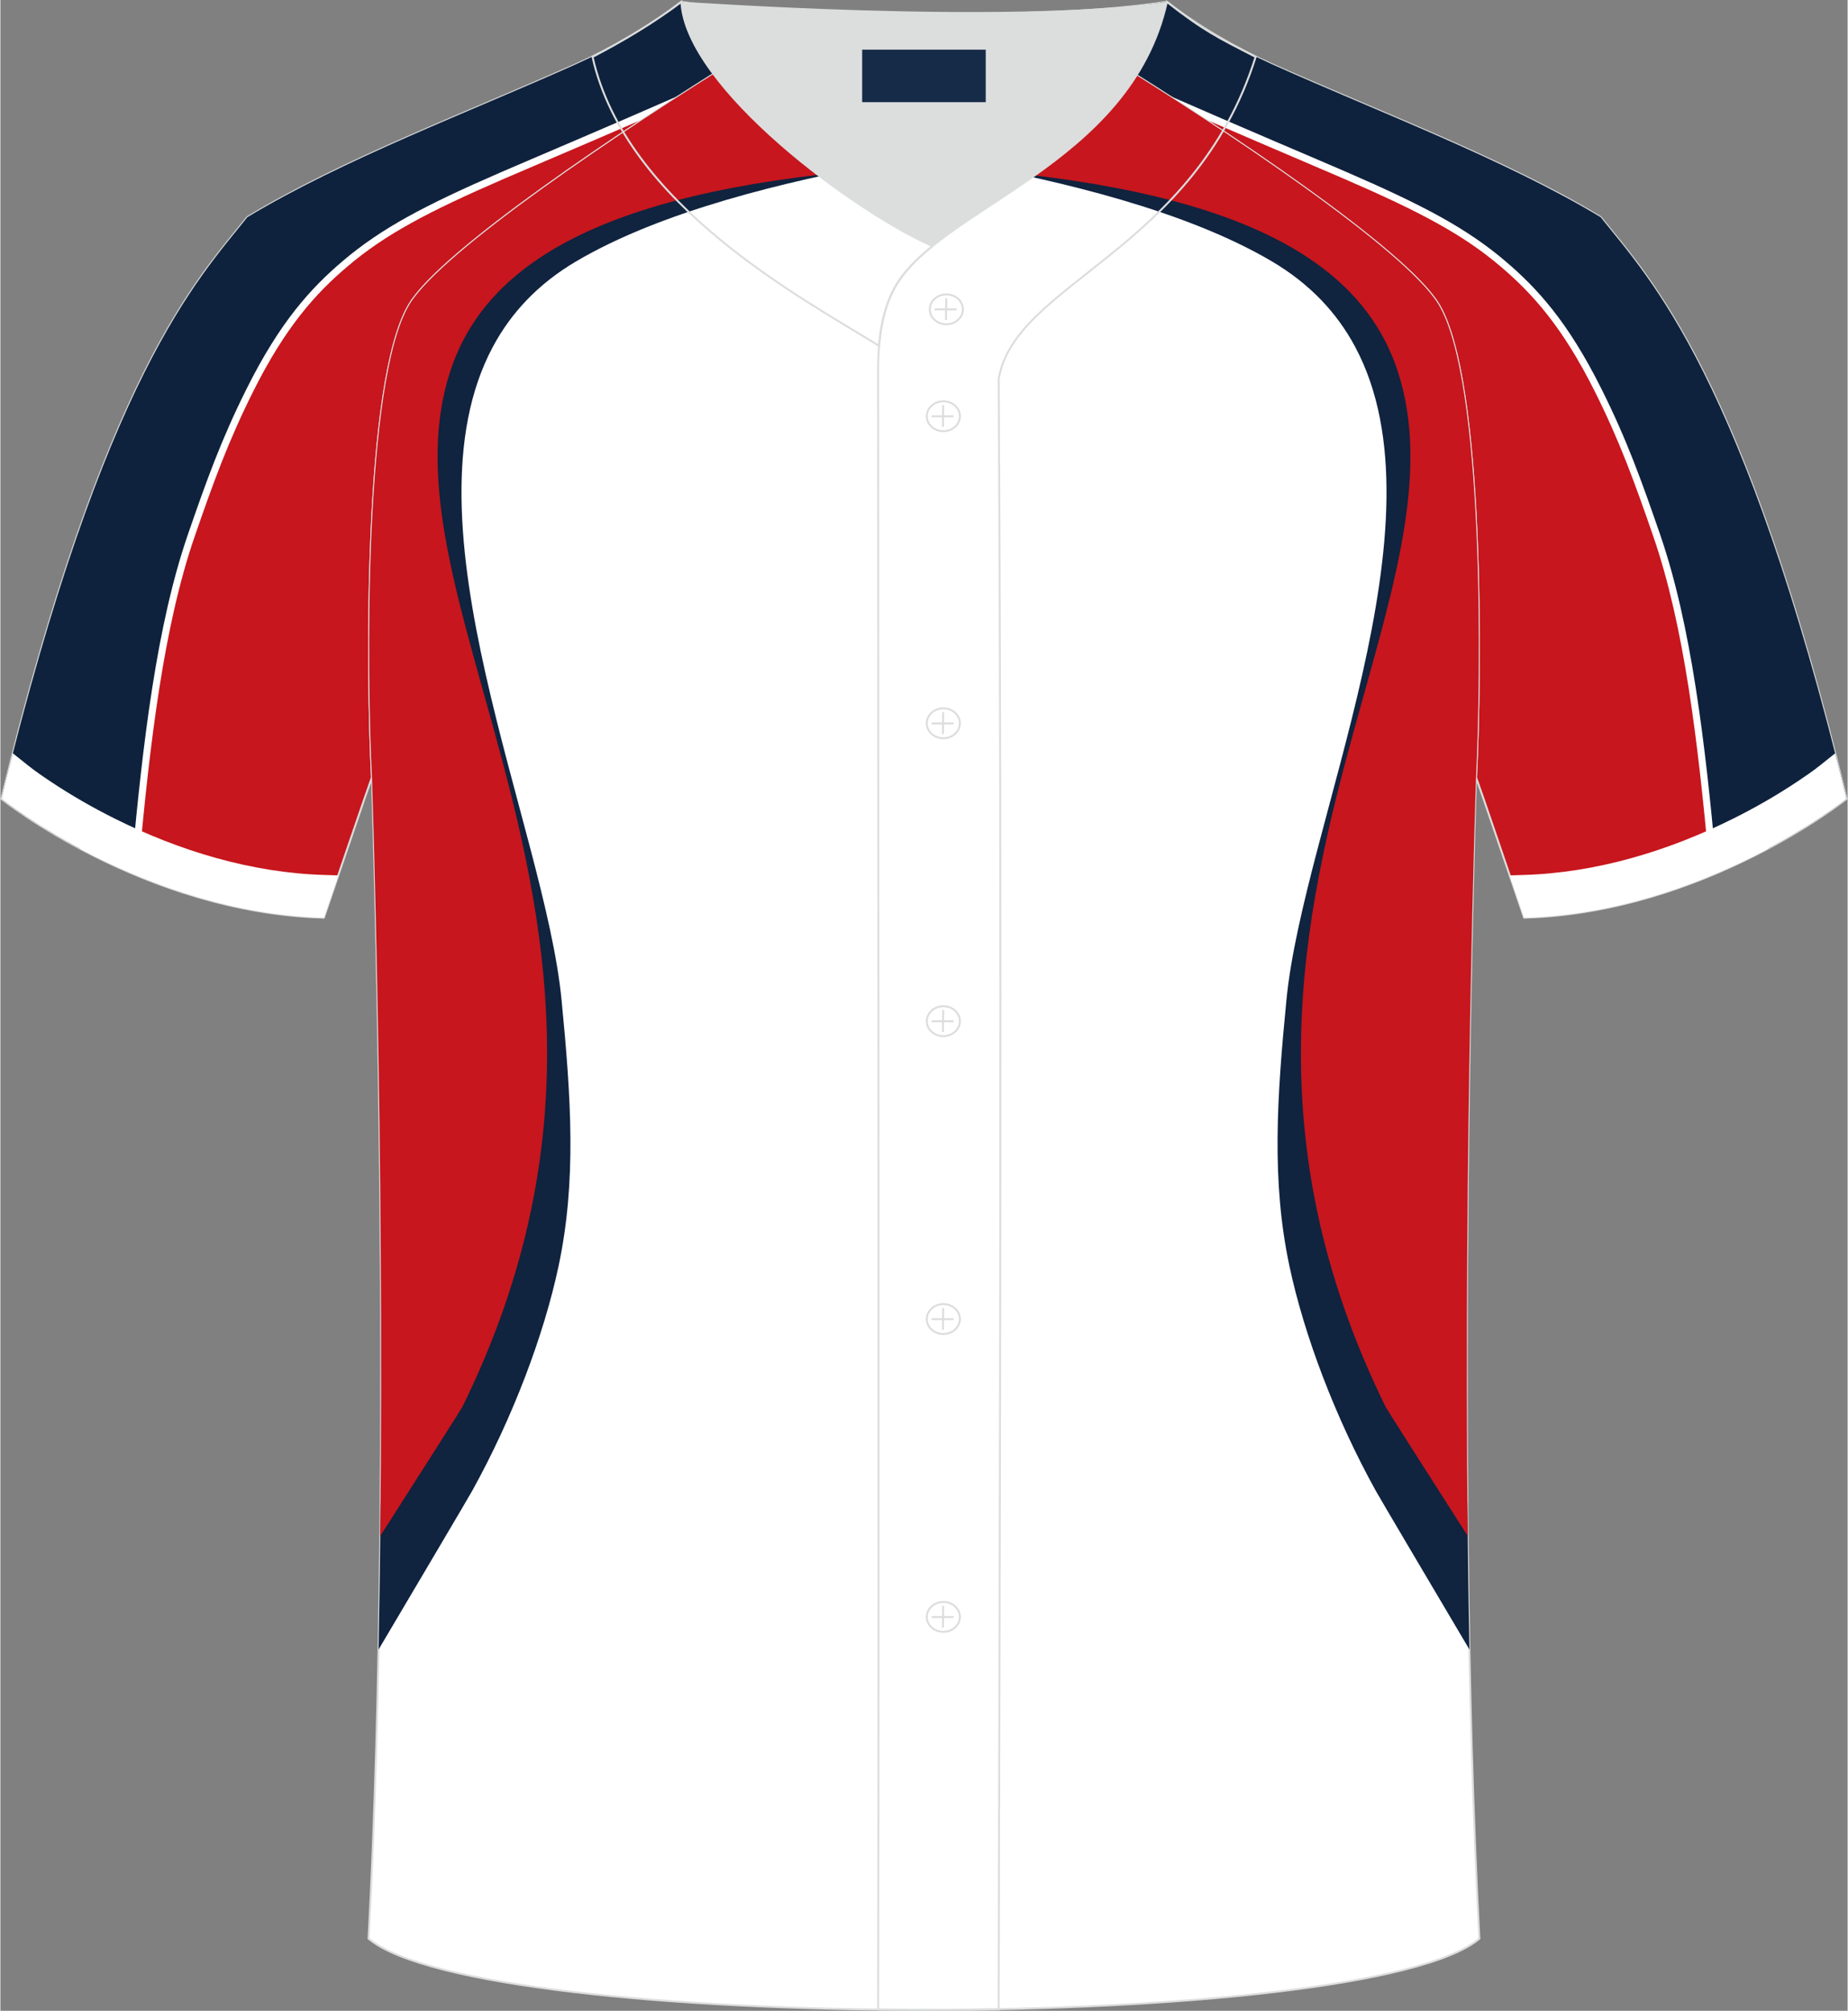
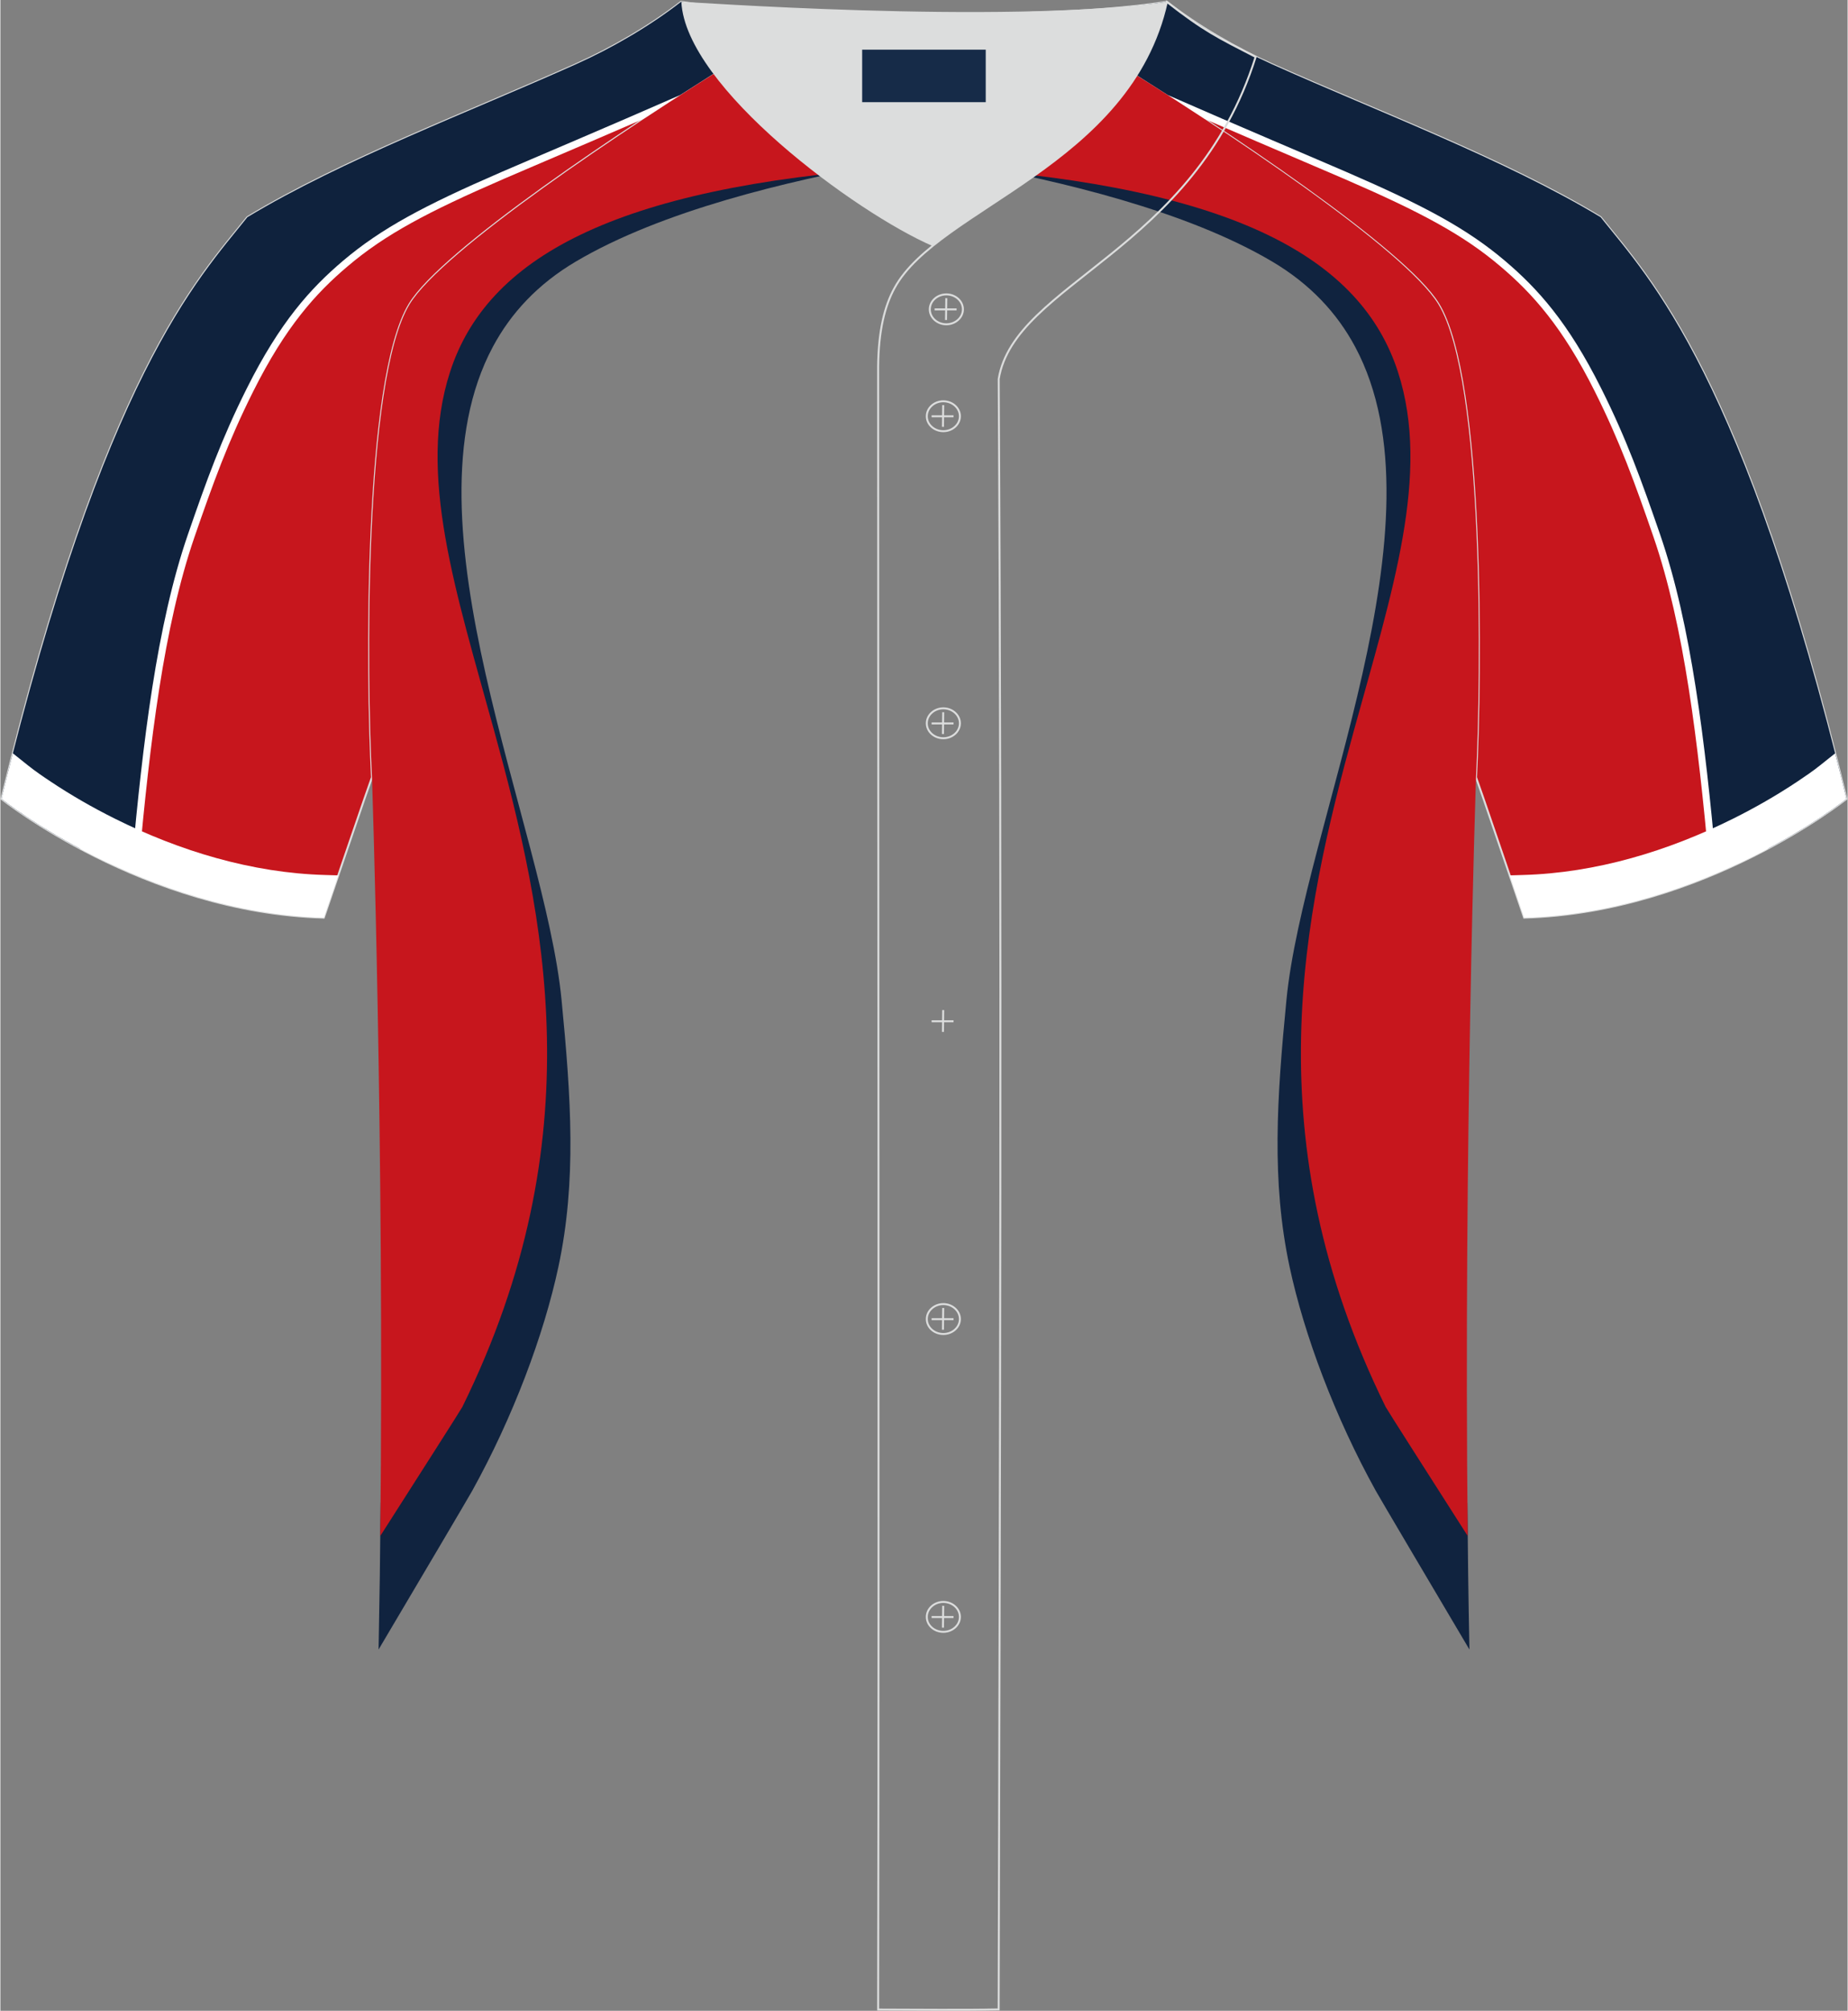
<svg xmlns="http://www.w3.org/2000/svg" version="1.1" id="_x37C_" x="0px" y="0px" width="380.86px" height="414.34px" viewBox="0 0 380.45 414.07" enable-background="new 0 0 380.45 414.07" xml:space="preserve">
  <rect x="0" y="0" width="380.45" height="414.07" fill="#808080" stroke="none" />
  <g>
    <path fill-rule="evenodd" clip-rule="evenodd" fill="#C7161D" stroke="#DCDDDD" stroke-width="0.401" stroke-miterlimit="22.926" d="   M303.92,160.04L303.92,160.04c1.03-20.56,1.79-81.86-7.78-97.46c-6.74-10.98-43.54-35.63-68.76-51.24   c-5.55-3.42-10.56-6.41-14.58-8.75c10.01-0.3,19.55-0.97,27.46-2.21c6.33,4.94,14.29,9.57,21.65,12.86   c21.84,9.8,47.99,19.6,67.67,31.49C339.84,57.57,359,77.24,380.22,164.5c0,0-29.26,23.43-66.39,24.46   C312.83,186.05,304.03,160.18,303.92,160.04z" />
    <g>
      <path fill-rule="evenodd" clip-rule="evenodd" fill="#FFFFFF" d="M328.38,80.6c2.59,5.17,4.65,9.89,6.55,14.7    c1.92,4.88,3.63,9.74,5.52,15.21c3.19,9.25,5.5,19.9,7.28,31.29c1.79,11.43,3.06,23.6,4.18,35.84l1.82,1.28l4.16-1.1    c4.36-2.05,8.2-4.14,11.41-6.03l-14.65,3.87c-1.09-11.71-2.33-23.34-4.05-34.3c-1.81-11.54-4.15-22.36-7.41-31.79    c-1.93-5.6-3.67-10.54-5.55-15.32c-1.91-4.85-4-9.64-6.66-14.94c-3.45-6.9-6.77-12.11-10.07-16.32    c-3.32-4.23-6.64-7.46-10.09-10.38c-4-3.39-8.24-6.28-13.51-9.2c-5.21-2.89-11.44-5.81-19.44-9.28c-2.46-1.07-5.13-2.21-8.37-3.59    c-10.08-4.31-25.31-10.81-37.35-16.21c5,3.14,10.32,6.55,15.69,10.09c7.49,3.25,14.82,6.38,20.51,8.81c3.84,1.64,7,2.99,8.36,3.58    c7.9,3.42,14.04,6.3,19.18,9.15c5.09,2.82,9.19,5.61,13.04,8.88c3.31,2.8,6.49,5.9,9.68,9.96    C321.82,68.87,325.03,73.91,328.38,80.6z" />
      <path fill-rule="evenodd" clip-rule="evenodd" fill="#0F223D" d="M329.68,79.94c5.25,10.48,8.32,19.02,12.14,30.09    c6.45,18.68,9.29,42.94,11.54,67.48l10.89-2.87c9.99-5.35,15.98-10.14,15.98-10.14C359,77.24,339.84,57.57,329.58,44.72    c-19.68-11.88-45.84-21.69-67.67-31.49c-7.37-3.29-15.32-7.92-21.66-12.86c-7.91,1.24-17.45,1.91-27.46,2.21    c4.02,2.33,9.03,5.33,14.58,8.75c4.1,2.54,8.51,5.31,13.04,8.23c14.64,6.43,30.79,13.24,36.87,15.88    c15.9,6.89,24.74,11.61,32.59,18.26C316.63,59.43,322.88,66.36,329.68,79.94z" />
      <path fill-rule="evenodd" clip-rule="evenodd" fill="#FFFFFF" d="M374.73,157.64c-1.45,1.16-3.08,2.27-4.63,3.3    c-4.21,2.81-8.64,5.35-13.17,7.61c-13.41,6.7-28.29,11.21-43.35,11.63l-2.73,0.08c1.45,4.25,2.64,7.74,2.98,8.71    c37.13-1.03,66.39-24.46,66.39-24.46c-0.78-3.22-1.56-6.34-2.34-9.38L374.73,157.64z" />
    </g>
  </g>
  <g>
    <path fill-rule="evenodd" clip-rule="evenodd" fill="#C7161D" stroke="#DCDDDD" stroke-width="0.401" stroke-miterlimit="22.926" d="   M76.53,160.04L76.53,160.04c-1.03-20.56-1.79-81.86,7.78-97.46c6.74-10.98,43.54-35.63,68.76-51.24   c5.55-3.42,10.56-6.41,14.58-8.75c-10.01-0.3-19.55-0.97-27.46-2.21c-6.33,4.94-14.29,9.57-21.65,12.86   c-21.84,9.8-47.99,19.6-67.67,31.49C40.61,57.57,21.45,77.24,0.22,164.5c0,0,29.26,23.43,66.39,24.46   C67.61,186.05,76.42,160.18,76.53,160.04z" />
    <g>
      <path fill-rule="evenodd" clip-rule="evenodd" fill="#FFFFFF" d="M52.07,80.6c-2.59,5.17-4.65,9.89-6.55,14.7    c-1.92,4.88-3.63,9.74-5.52,15.21c-3.19,9.25-5.5,19.9-7.28,31.29c-1.79,11.43-3.06,23.6-4.18,35.84l-1.82,1.28l-4.16-1.1    c-4.36-2.05-8.2-4.14-11.41-6.03l14.65,3.87c1.09-11.71,2.33-23.34,4.04-34.3c1.81-11.54,4.15-22.36,7.41-31.79    c1.93-5.6,3.67-10.54,5.55-15.32c1.91-4.85,4-9.64,6.66-14.94c3.45-6.9,6.77-12.11,10.07-16.32c3.32-4.23,6.64-7.46,10.09-10.38    c4-3.39,8.24-6.28,13.51-9.2c5.21-2.89,11.44-5.81,19.45-9.28c2.46-1.07,5.13-2.21,8.37-3.59c10.08-4.31,25.31-10.81,37.35-16.21    c-5,3.14-10.32,6.55-15.69,10.09c-7.49,3.25-14.82,6.38-20.51,8.81c-3.84,1.64-7,2.99-8.36,3.58c-7.9,3.42-14.04,6.3-19.18,9.15    c-5.09,2.82-9.19,5.61-13.04,8.88c-3.31,2.8-6.49,5.9-9.68,9.96C58.63,68.87,55.42,73.91,52.07,80.6z" />
      <path fill-rule="evenodd" clip-rule="evenodd" fill="#0F223D" d="M50.77,79.94c-5.25,10.48-8.32,19.02-12.14,30.09    c-6.45,18.68-9.29,42.94-11.54,67.48l-10.89-2.87C6.21,169.29,0.22,164.5,0.22,164.5C21.45,77.24,40.61,57.57,50.87,44.72    c19.68-11.88,45.84-21.69,67.67-31.49c7.37-3.29,15.32-7.92,21.65-12.86c7.91,1.24,17.45,1.91,27.46,2.21    c-4.02,2.33-9.03,5.33-14.58,8.75c-4.1,2.54-8.51,5.31-13.04,8.23c-14.64,6.43-30.78,13.24-36.87,15.88    c-15.9,6.89-24.74,11.61-32.59,18.26C63.82,59.43,57.57,66.36,50.77,79.94z" />
      <path fill-rule="evenodd" clip-rule="evenodd" fill="#FFFFFF" d="M5.72,157.64c1.45,1.16,3.08,2.27,4.63,3.3    c4.21,2.81,8.64,5.35,13.17,7.61c13.41,6.7,28.29,11.21,43.35,11.63l2.73,0.08c-1.45,4.25-2.64,7.74-2.98,8.71    C29.49,187.93,0.22,164.5,0.22,164.5c0.78-3.22,1.56-6.34,2.34-9.38L5.72,157.64z" />
    </g>
  </g>
-   <path fill-rule="evenodd" clip-rule="evenodd" fill="#FFFFFF" stroke="#DCDDDD" stroke-width="0.401" stroke-miterlimit="22.926" d="  M75.83,399.2c5.39-101.63,0.7-239.16,0.7-239.16c-1.03-20.56-1.79-81.86,7.78-97.45c6.74-10.98,43.54-35.63,68.76-51.24l74.3,0.01  c25.29,15.58,61.9,40.06,68.76,51.24c9.57,15.59,8.81,76.9,7.78,97.45l0,0c0,0-4.69,137.52,0.7,239.16  C281.42,418.76,99.04,418.76,75.83,399.2z" />
  <g>
    <path fill-rule="evenodd" clip-rule="evenodd" fill="#10233F" d="M302.56,339.67c-7.57-12.78-18.51-31.28-19.3-32.71   c-8.33-15.04-14.73-31.99-17.75-46.15c-3.75-17.6-2.61-34.67-0.64-54.88c3.49-35.96,33.53-98.3,14.15-134.52   c-3.71-6.93-9.24-12.91-17.1-17.56c-17.73-10.48-43.57-16.56-63.44-20.21l10.27-2.68c11.5,5.13,62.64,5.22,74.77,31.72   c3.84,8.39,10.52,18.45,9.3,35.89c-0.64,9.24-5.3,23.15-6.73,37.39c-2.2,21.9-12.25,43.45-13.73,55.53   c-5.49,44.96-1.69,66.63,15.45,100.66c0.01,1.37,7.74,9.53,14.33,17.29C302.22,319.46,302.36,329.58,302.56,339.67z" />
    <path fill-rule="evenodd" clip-rule="evenodd" fill="#C7161D" d="M195.7,34.5l0.02,0h0.01c58.67,4.07,84.56,18.8,92.11,42.09   c6.82,21.05-1.23,45.35-9.05,73.76c-10.55,38.29-20.7,84.04,6.52,139.37c0.27,0.54,9.32,14.7,16.9,26.57   c-0.87-80.56,1.71-156.23,1.71-156.23l0,0c1.03-20.55,1.79-81.86-7.78-97.45c-6.86-11.17-43.47-35.65-68.76-51.24l-31.18,0   L195.7,34.5z" />
    <path fill-rule="evenodd" clip-rule="evenodd" fill="#10233F" d="M77.89,339.67c7.57-12.78,18.51-31.28,19.3-32.71   c8.33-15.04,14.73-31.99,17.75-46.15c3.75-17.6,2.6-34.67,0.64-54.88c-3.49-35.96-33.53-98.3-14.15-134.52   c3.71-6.93,9.23-12.91,17.1-17.56c17.73-10.48,43.57-16.56,63.44-20.21l-10.27-2.68c-11.5,5.13-62.64,5.22-74.77,31.72   c-3.84,8.39-10.52,18.45-9.3,35.89c0.64,9.24,5.3,23.15,6.73,37.39c2.2,21.9,12.26,43.45,13.73,55.53   c5.49,44.96,1.69,66.63-15.45,100.66c-0.01,1.37-7.74,9.53-14.33,17.29C78.23,319.46,78.09,329.58,77.89,339.67z" />
    <path fill-rule="evenodd" clip-rule="evenodd" fill="#C7161D" d="M184.75,34.5l-0.02,0h-0.01c-58.67,4.07-84.56,18.8-92.11,42.09   c-6.82,21.05,1.23,45.35,9.05,73.76c10.55,38.29,20.7,84.04-6.52,139.37c-0.27,0.54-9.32,14.7-16.9,26.57   c0.87-80.56-1.71-156.24-1.71-156.24c-1.03-20.56-1.79-81.86,7.78-97.45c6.74-10.98,43.54-35.63,68.76-51.24l31.18,0L184.75,34.5z" />
  </g>
  <path fill-rule="evenodd" clip-rule="evenodd" fill="#DCDDDD" d="M191.99,50.66c14.81-11.98,42.14-22.83,48.25-50.27  c-34.6,4.8-100.04-0.19-99.99,0C141.14,18.02,176.2,43.82,191.99,50.66z" />
-   <path fill-rule="evenodd" clip-rule="evenodd" fill="none" stroke="#DCDDDD" stroke-width="0.401" stroke-miterlimit="22.926" d="  M140.26,0.39c-5.89,4.42-11.78,7.9-18.3,11.33c6.83,30.51,43.24,49.73,59.01,59.49c0.43-5.17,1.57-9,3.21-11.94  c1.67-3.07,4.41-5.86,7.8-8.61C176.19,43.81,141.14,18.02,140.26,0.39z" />
  <path fill-rule="evenodd" clip-rule="evenodd" fill="none" stroke="#DCDDDD" stroke-width="0.401" stroke-miterlimit="22.926" d="  M258.53,11.72c-7.75-3.99-10.64-5.36-18.29-11.33c-7.51,33.73-47.07,42.4-56.06,58.88c-2.05,3.7-3.32,8.77-3.4,16.13  c0,112.84,0.19,225.57,0,338.41c8.37,0,16.45,0.13,24.82-0.03c0.26-111.84,0.66-223.92,0.01-335.74  C208.9,58.22,245.85,51.86,258.53,11.72z" />
  <path fill-rule="evenodd" clip-rule="evenodd" fill="none" stroke="#DCDDDD" stroke-width="0.401" stroke-miterlimit="22.926" d="  M198.24,63.7c0-1.69-1.53-3.08-3.41-3.08c-1.88,0-3.41,1.38-3.41,3.08s1.53,3.08,3.41,3.08C196.71,66.77,198.24,65.39,198.24,63.7z" />
  <line fill-rule="evenodd" clip-rule="evenodd" fill="none" stroke="#DCDDDD" stroke-width="0.401" stroke-miterlimit="22.926" x1="194.82" y1="61.4" x2="194.76" y2="65.89" />
  <line fill-rule="evenodd" clip-rule="evenodd" fill="none" stroke="#DCDDDD" stroke-width="0.401" stroke-miterlimit="22.926" x1="192.41" y1="63.71" x2="196.94" y2="63.71" />
  <path fill-rule="evenodd" clip-rule="evenodd" fill="none" stroke="#DCDDDD" stroke-width="0.401" stroke-miterlimit="22.926" d="  M194.21,88.79c1.87,0,3.41-1.38,3.41-3.08c0-1.69-1.54-3.08-3.41-3.08c-1.87,0-3.41,1.38-3.41,3.08  C190.79,87.41,192.32,88.79,194.21,88.79z" />
  <line fill-rule="evenodd" clip-rule="evenodd" fill="none" stroke="#DCDDDD" stroke-width="0.401" stroke-miterlimit="22.926" x1="194.18" y1="83.42" x2="194.13" y2="87.9" />
  <line fill-rule="evenodd" clip-rule="evenodd" fill="none" stroke="#DCDDDD" stroke-width="0.401" stroke-miterlimit="22.926" x1="191.79" y1="85.72" x2="196.31" y2="85.72" />
  <path fill-rule="evenodd" clip-rule="evenodd" fill="none" stroke="#DCDDDD" stroke-width="0.401" stroke-miterlimit="22.926" d="  M194.21,152.02c1.87,0,3.41-1.38,3.41-3.08c0-1.69-1.54-3.08-3.41-3.08c-1.87,0-3.41,1.38-3.41,3.08  C190.79,150.64,192.32,152.02,194.21,152.02z" />
  <line fill-rule="evenodd" clip-rule="evenodd" fill="none" stroke="#DCDDDD" stroke-width="0.401" stroke-miterlimit="22.926" x1="194.18" y1="146.66" x2="194.13" y2="151.15" />
  <line fill-rule="evenodd" clip-rule="evenodd" fill="none" stroke="#DCDDDD" stroke-width="0.401" stroke-miterlimit="22.926" x1="191.79" y1="148.97" x2="196.31" y2="148.97" />
-   <path fill-rule="evenodd" clip-rule="evenodd" fill="none" stroke="#DCDDDD" stroke-width="0.401" stroke-miterlimit="22.926" d="  M194.21,213.36c1.87,0,3.41-1.38,3.41-3.08c0-1.69-1.54-3.08-3.41-3.08c-1.87,0-3.41,1.37-3.41,3.08  C190.79,211.98,192.32,213.36,194.21,213.36z" />
  <line fill-rule="evenodd" clip-rule="evenodd" fill="none" stroke="#DCDDDD" stroke-width="0.401" stroke-miterlimit="22.926" x1="194.18" y1="208" x2="194.13" y2="212.49" />
  <line fill-rule="evenodd" clip-rule="evenodd" fill="none" stroke="#DCDDDD" stroke-width="0.401" stroke-miterlimit="22.926" x1="191.79" y1="210.3" x2="196.31" y2="210.3" />
  <path fill-rule="evenodd" clip-rule="evenodd" fill="none" stroke="#DCDDDD" stroke-width="0.401" stroke-miterlimit="22.926" d="  M194.21,274.7c1.87,0,3.41-1.37,3.41-3.08c0-1.69-1.54-3.08-3.41-3.08c-1.87,0-3.41,1.38-3.41,3.08  C190.79,273.32,192.32,274.7,194.21,274.7z" />
  <line fill-rule="evenodd" clip-rule="evenodd" fill="none" stroke="#DCDDDD" stroke-width="0.401" stroke-miterlimit="22.926" x1="194.18" y1="269.34" x2="194.13" y2="273.82" />
  <line fill-rule="evenodd" clip-rule="evenodd" fill="none" stroke="#DCDDDD" stroke-width="0.401" stroke-miterlimit="22.926" x1="191.79" y1="271.64" x2="196.31" y2="271.64" />
  <path fill-rule="evenodd" clip-rule="evenodd" fill="none" stroke="#DCDDDD" stroke-width="0.401" stroke-miterlimit="22.926" d="  M194.21,336.03c1.87,0,3.41-1.38,3.41-3.08c0-1.69-1.54-3.08-3.41-3.08c-1.87,0-3.41,1.38-3.41,3.08  C190.79,334.66,192.32,336.03,194.21,336.03z" />
  <line fill-rule="evenodd" clip-rule="evenodd" fill="none" stroke="#DCDDDD" stroke-width="0.401" stroke-miterlimit="22.926" x1="194.18" y1="330.67" x2="194.13" y2="335.16" />
  <line fill-rule="evenodd" clip-rule="evenodd" fill="none" stroke="#DCDDDD" stroke-width="0.401" stroke-miterlimit="22.926" x1="191.79" y1="332.98" x2="196.31" y2="332.98" />
  <rect x="177.49" y="10.23" fill-rule="evenodd" clip-rule="evenodd" fill="#162B48" width="25.45" height="10.81" />
</svg>